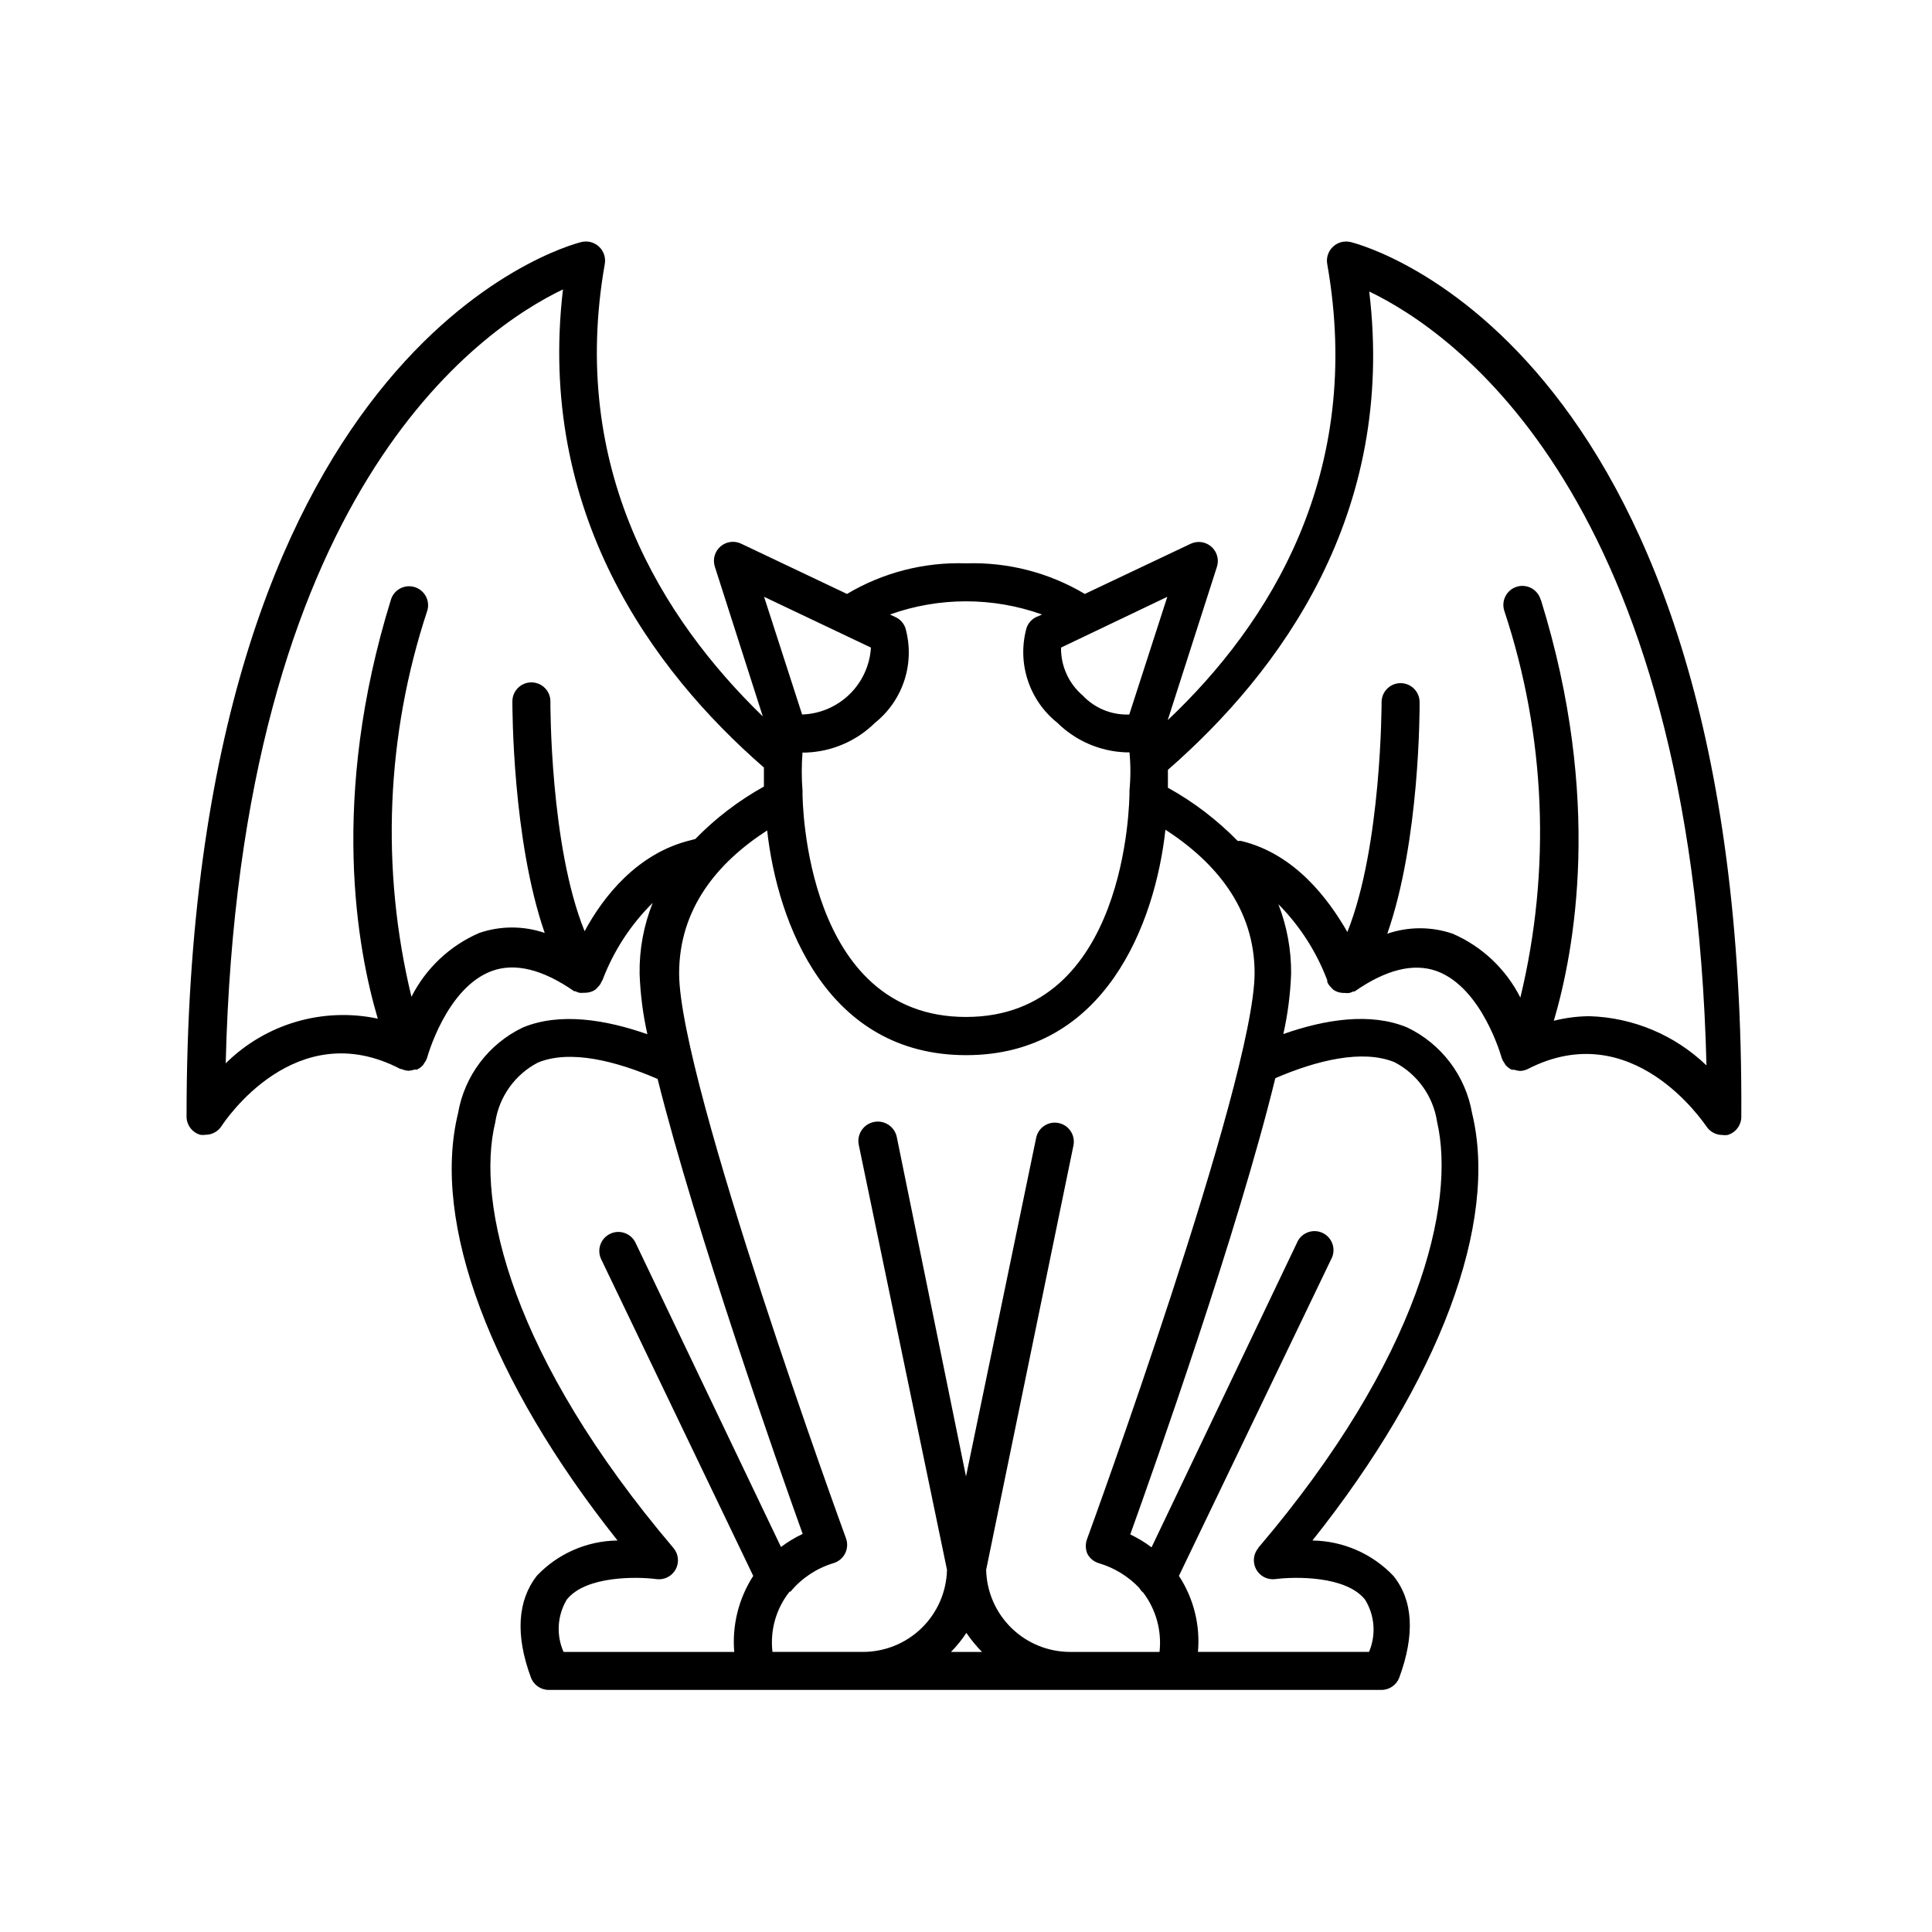
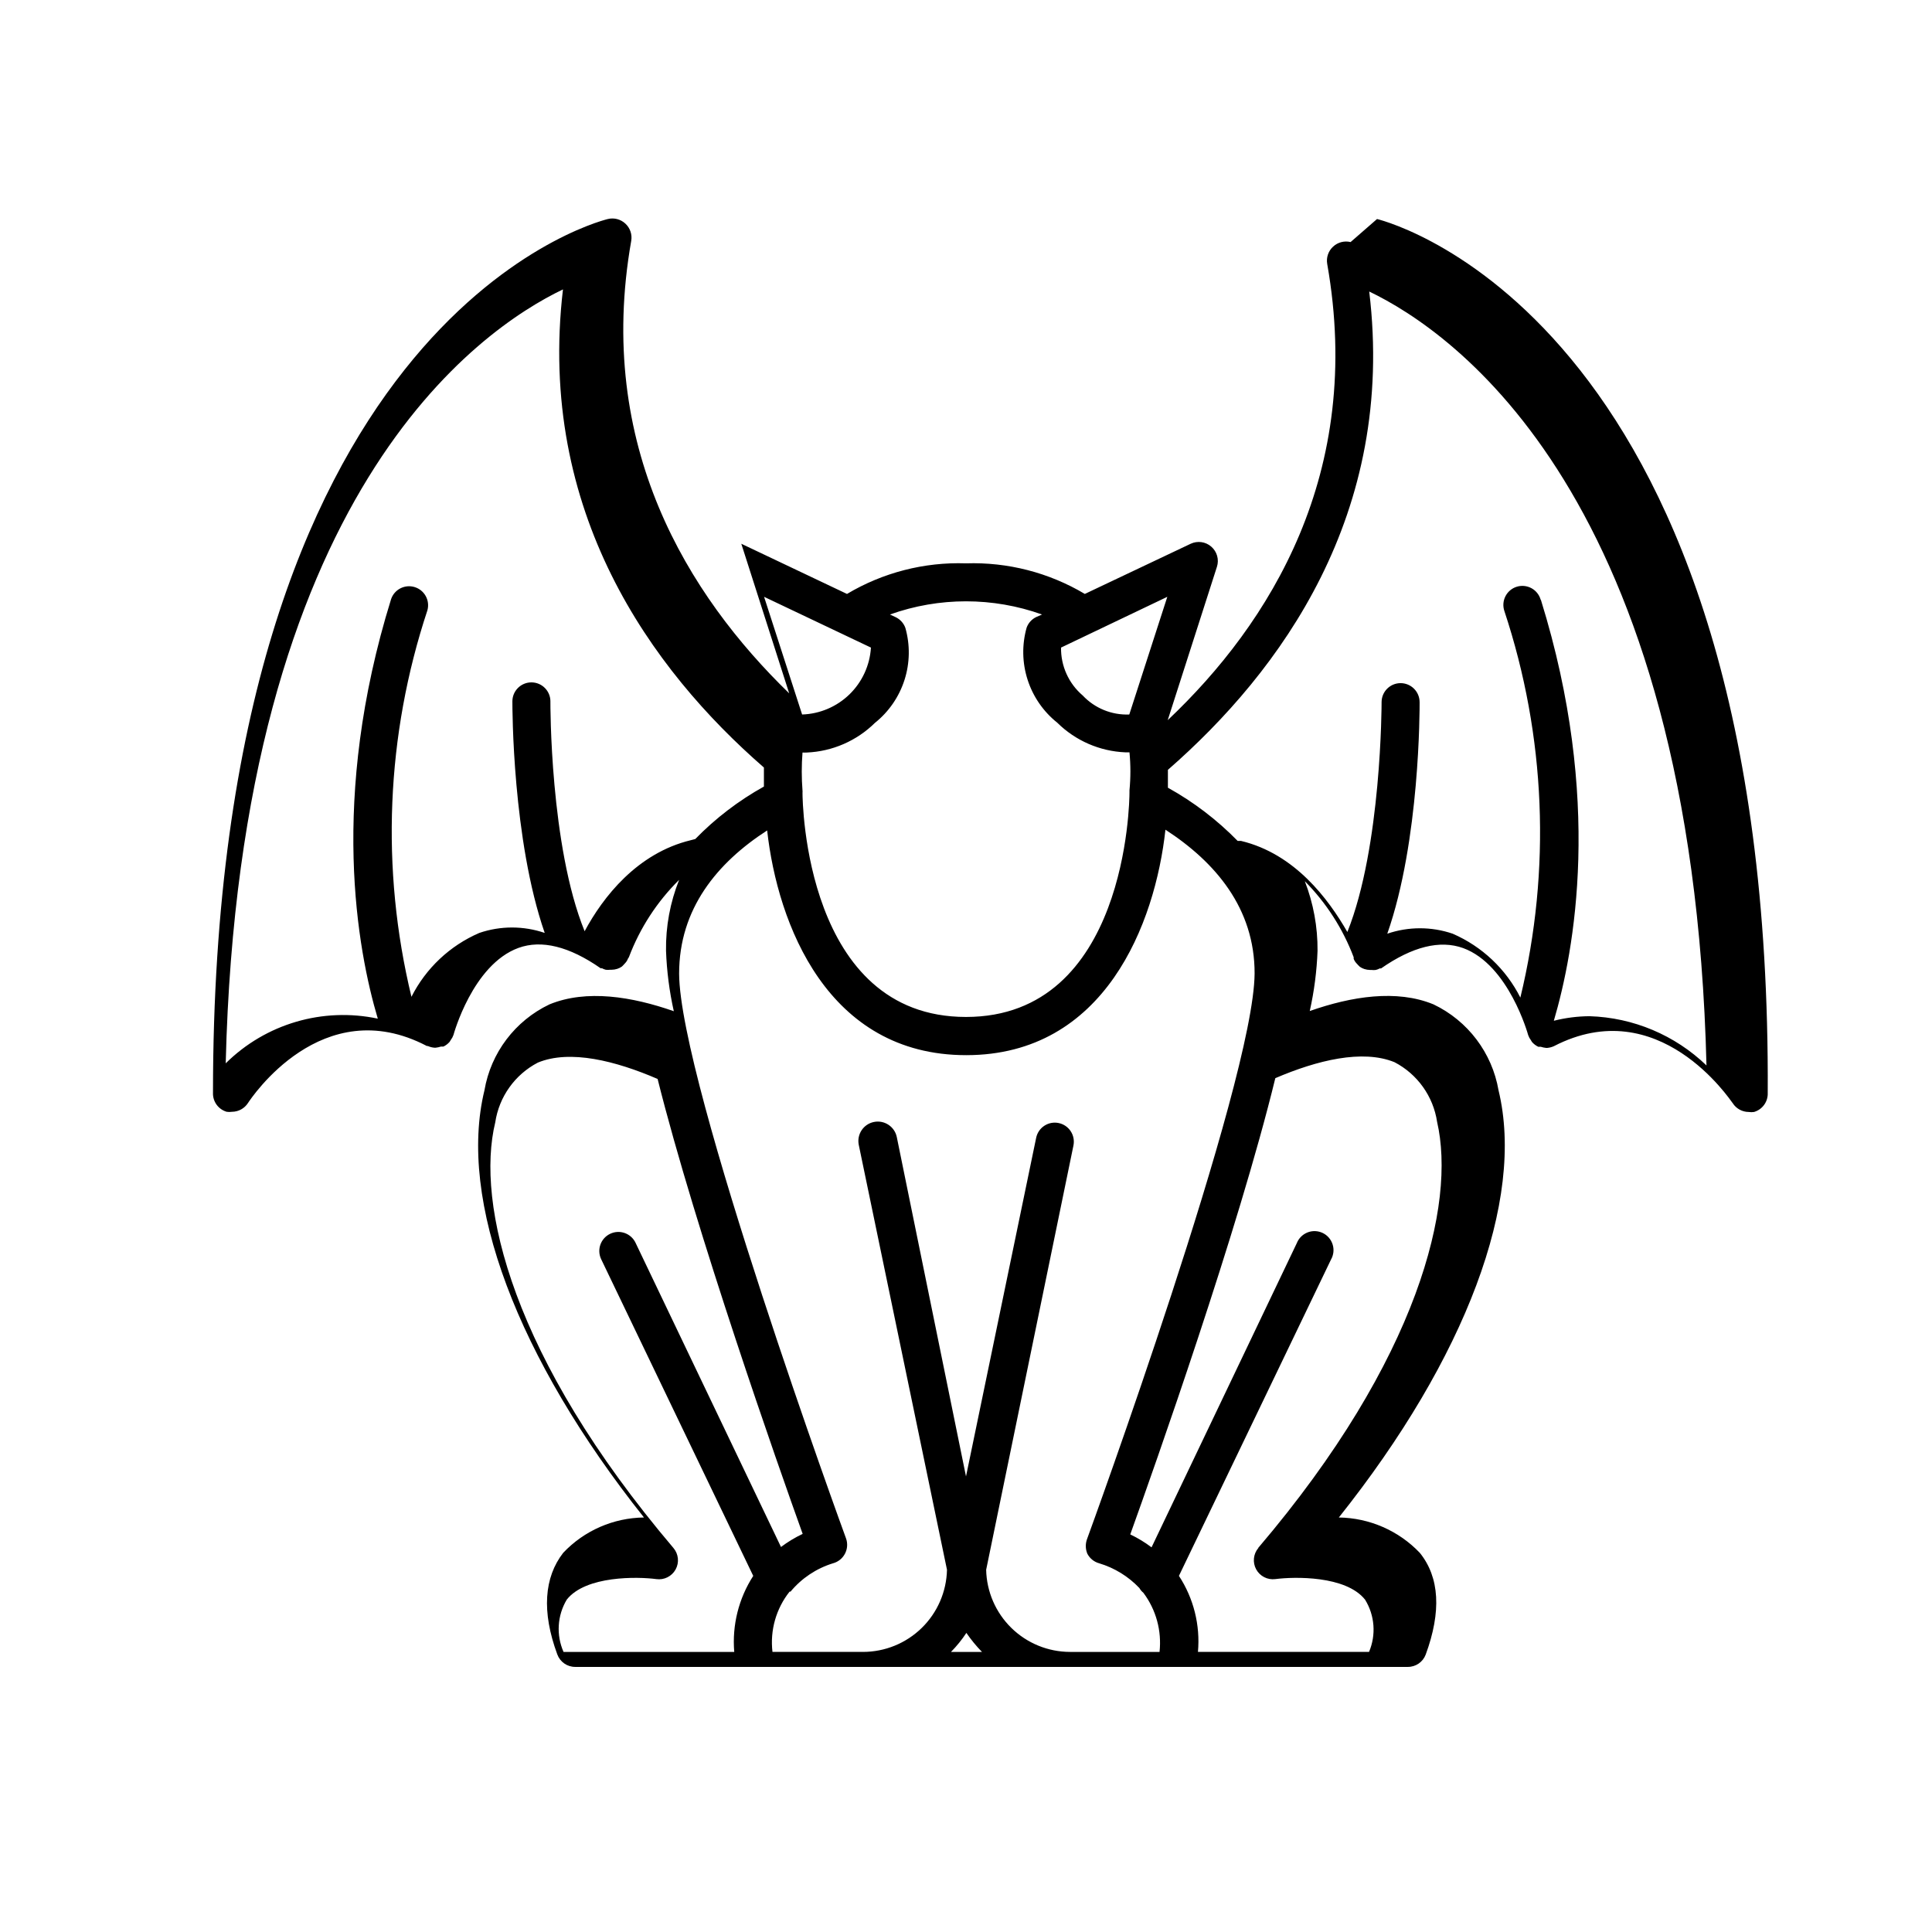
<svg xmlns="http://www.w3.org/2000/svg" fill="#000000" width="800px" height="800px" version="1.1" viewBox="144 144 512 512">
-   <path d="m501.92 208.15c-1.648-0.406-3.391 0.051-4.633 1.207-1.27 1.164-1.859 2.891-1.562 4.586 9.773 55.418-15.113 95.219-42.27 120.91l13.047-40.656c0.613-1.922 0.016-4.023-1.512-5.34-1.504-1.309-3.637-1.602-5.441-0.758l-28.062 13.301h0.004c-9.508-5.66-20.434-8.473-31.488-8.109-11.074-0.375-22.02 2.441-31.539 8.109l-28.012-13.301c-1.82-0.891-3.996-0.605-5.523 0.727-1.531 1.328-2.113 3.445-1.48 5.371l12.695 39.648c-26.75-25.945-51.438-65.547-41.867-119.91 0.297-1.695-0.293-3.422-1.559-4.586-1.246-1.156-2.988-1.613-4.637-1.207-4.281 1.059-104.64 28.465-104.64 231.55-0.094 2.312 1.402 4.391 3.625 5.039 0.469 0.07 0.945 0.07 1.414 0 1.711-0.004 3.305-0.879 4.231-2.32 0.805-1.211 19.598-29.676 47.41-15.113h0.25c0.559 0.25 1.152 0.406 1.762 0.453h0.305c0.48-0.047 0.953-0.148 1.41-0.301h0.656c0.633-0.301 1.199-0.73 1.66-1.262l0.301-0.504h0.004c0.301-0.395 0.539-0.836 0.703-1.309 0 0 5.039-18.641 17.23-23.074 6.098-2.215 13.453-0.402 21.766 5.391h0.352c0.316 0.176 0.656 0.312 1.008 0.402 0.387 0.047 0.773 0.047 1.16 0h0.402c0.512-0.004 1.023-0.09 1.512-0.25 0.43-0.141 0.836-0.344 1.207-0.605 0.105-0.129 0.223-0.25 0.355-0.352l0.555-0.605c0.309-0.336 0.547-0.73 0.703-1.16 0.102-0.121 0.188-0.258 0.254-0.402 2.914-7.691 7.449-14.668 13.297-20.453-2.387 5.973-3.566 12.359-3.473 18.789 0.195 5.394 0.887 10.758 2.062 16.023-11.082-3.879-23.125-5.844-32.949-1.812-9.105 4.332-15.535 12.828-17.23 22.77-7.106 29.121 8.664 70.938 42.27 113.21-8.109 0.094-15.84 3.473-21.41 9.371-5.039 6.5-5.742 15.566-1.562 26.902 0.723 1.996 2.617 3.324 4.738 3.324h220.67c2.106 0.008 3.996-1.297 4.734-3.273 4.18-11.387 3.68-20.453-1.562-26.953-5.602-5.883-13.34-9.258-21.461-9.371 33.656-42.27 49.375-84.086 42.32-113.21-1.711-9.934-8.133-18.426-17.23-22.77-9.773-4.031-21.766-2.117-32.797 1.762 1.176-5.25 1.867-10.594 2.062-15.973 0.051-6.305-1.094-12.559-3.375-18.438 5.684 5.734 10.094 12.602 12.949 20.152-0.016 0.133-0.016 0.27 0 0.402 0.156 0.43 0.395 0.824 0.703 1.16l0.555 0.605c0.133 0.102 0.25 0.223 0.355 0.352 0.371 0.262 0.777 0.465 1.207 0.605 0.488 0.16 1 0.242 1.512 0.25h0.402c0.367 0.051 0.742 0.051 1.109 0 0.371-0.082 0.727-0.215 1.059-0.402h0.352c8.312-5.793 15.617-7.609 21.766-5.391 12.09 4.434 17.18 22.871 17.23 23.074 0.164 0.473 0.402 0.914 0.703 1.309l0.301 0.504h0.004c0.461 0.531 1.027 0.961 1.66 1.262h0.656c0.457 0.152 0.93 0.254 1.41 0.301h0.352c0.594-0.055 1.172-0.207 1.715-0.453 27.762-14.359 46.602 14.105 47.41 15.113 0.922 1.441 2.516 2.316 4.231 2.32 0.469 0.07 0.941 0.07 1.41 0 2.223-0.648 3.719-2.727 3.629-5.039 1.105-203.14-99.25-230.54-103.54-231.6zm50.383 94.816c-0.363-1.312-1.242-2.426-2.438-3.082-1.195-0.652-2.606-0.797-3.906-0.395-1.305 0.402-2.387 1.316-3.004 2.531-0.617 1.215-0.719 2.629-0.277 3.918 10.957 33.074 12.422 68.559 4.234 102.43-3.82-7.566-10.164-13.555-17.938-16.93-5.617-1.918-11.711-1.918-17.328 0 8.664-24.688 8.566-59.602 8.566-61.363h-0.004c0-1.336-0.531-2.617-1.477-3.562-0.945-0.945-2.227-1.477-3.562-1.477-2.781 0-5.035 2.258-5.035 5.039 0 0.453 0 38.289-9.07 60.91-5.039-8.766-13.906-20.707-28.164-24.133h-0.906c-5.445-5.574-11.676-10.328-18.488-14.105v-4.734c29.875-26.098 60.457-67.812 53.352-126.76 22.066 10.578 85.648 54.008 89.375 205.1v-0.004c-8.352-8.039-19.395-12.691-30.984-13.047-3.191 0.02-6.371 0.426-9.469 1.207 5.441-18.488 12.996-58.645-3.426-111.54zm-120.16 248.73c-0.527 1.293-0.527 2.738 0 4.031 0.648 1.266 1.801 2.199 3.176 2.57 4.051 1.219 7.715 3.477 10.629 6.547 0.27 0.484 0.629 0.914 1.059 1.262 3.367 4.488 4.898 10.09 4.281 15.668h-23.727c-5.812-0.012-11.391-2.293-15.539-6.359-4.152-4.066-6.551-9.598-6.68-15.406l23.125-112.4c0.281-1.316 0.023-2.691-0.715-3.82-0.738-1.125-1.895-1.91-3.215-2.176-1.312-0.27-2.672-0.004-3.789 0.734-1.113 0.734-1.891 1.887-2.156 3.195l-18.59 89.727-18.34-89.93c-0.57-2.781-3.289-4.574-6.07-4.004-2.785 0.57-4.578 3.289-4.008 6.07l23.379 112.6c-0.133 5.82-2.535 11.355-6.699 15.422-4.16 4.066-9.75 6.344-15.57 6.344h-23.98c-0.676-5.715 0.957-11.465 4.535-15.973h0.25c2.934-3.543 6.84-6.148 11.234-7.504 1.367-0.359 2.516-1.273 3.176-2.519 0.672-1.258 0.781-2.738 0.301-4.082-0.453-1.211-44.133-120.91-44.234-149.68 0-17.18 10.078-29.371 23.328-37.938 2.769 24.789 15.973 59.551 52.75 59.551 36.777 0 50.078-34.914 52.801-59.75 13.199 8.566 23.68 20.809 23.629 38.137-0.207 28.668-43.887 148.48-44.34 149.68zm45.344 2.519c-1.352 1.586-1.586 3.84-0.594 5.668 0.996 1.832 3.012 2.863 5.078 2.594 5.039-0.656 18.691-0.957 23.781 5.441 2.578 4.172 2.973 9.34 1.055 13.855h-45.344 0.004c0.637-7.094-1.141-14.195-5.039-20.152l40.305-83.832v-0.004c0.691-1.215 0.848-2.664 0.426-3.996-0.418-1.336-1.371-2.438-2.633-3.039-1.262-0.602-2.719-0.656-4.019-0.141-1.301 0.512-2.332 1.543-2.844 2.844l-38.492 80.609h0.004c-1.762-1.328-3.652-2.477-5.644-3.426 6.398-17.785 28.617-80.609 38.441-120.91 11.035-4.734 23.074-7.707 31.59-4.231 6.074 3.164 10.27 9.043 11.285 15.82 4.988 21.664-4.637 62.672-47.41 112.9zm-81.465 27.559c1.52-1.543 2.887-3.231 4.078-5.039 1.23 1.797 2.613 3.484 4.133 5.039zm-102.68 0c-1.98-4.484-1.66-9.648 0.855-13.855 5.039-6.398 18.844-6.098 23.73-5.441 2.074 0.293 4.113-0.727 5.121-2.562 1.008-1.84 0.773-4.106-0.59-5.699-42.773-50.383-52.445-91.238-47.207-112.8 1.016-6.773 5.211-12.652 11.285-15.816 8.516-3.527 20.656-0.453 31.738 4.332 10.078 40.305 32.043 102.78 38.441 120.56h0.004c-2.027 0.957-3.953 2.125-5.746 3.473l-38.543-80.609h0.004c-1.199-2.516-4.207-3.59-6.727-2.391-2.519 1.195-3.59 4.207-2.394 6.727l40.305 83.934c-3.859 5.977-5.629 13.062-5.035 20.152zm33.754-215.12c-14.258 3.426-23.328 15.113-28.164 24.133-9.219-22.621-9.07-60.457-9.07-60.91l0.004-0.004c0-2.781-2.258-5.035-5.039-5.035s-5.039 2.254-5.039 5.035c0 1.762 0 36.676 8.566 61.363-5.617-1.918-11.715-1.918-17.332 0-7.793 3.367-14.156 9.355-17.984 16.93-8.191-33.867-6.727-69.348 4.231-102.43 0.723-2.621-0.77-5.348-3.371-6.148-2.602-0.805-5.367 0.602-6.25 3.176-16.426 52.898-8.918 93.055-3.527 111.19-14.574-3.09-29.723 1.359-40.305 11.84 3.68-151.14 67.309-194.52 89.375-205.1-6.902 58.895 23.426 100.76 53.254 126.71v5.039c-6.707 3.727-12.836 8.41-18.188 13.906zm47.711-51.039c-0.285 4.695-2.316 9.117-5.688 12.398-3.375 3.277-7.848 5.184-12.551 5.336l-10.078-31.188zm78.543-13.453-10.078 31.188h0.004c-4.652 0.188-9.152-1.648-12.344-5.039-3.711-3.164-5.816-7.816-5.746-12.695zm-34.711 5.344c-1.195 0.566-2.117 1.578-2.57 2.82-1.277 4.531-1.188 9.34 0.258 13.82 1.441 4.481 4.172 8.434 7.852 11.371 4.824 4.773 11.258 7.574 18.039 7.859h1.109-0.004c0.324 3.352 0.324 6.723 0 10.074v0.605c0 2.418-0.754 59.449-43.328 59.449-42.57 0-43.324-56.98-43.324-59.398 0.023-0.199 0.023-0.402 0-0.605-0.262-3.352-0.262-6.723 0-10.074 0.387 0.023 0.773 0.023 1.156 0 6.781-0.293 13.207-3.094 18.039-7.859 3.676-2.938 6.402-6.898 7.836-11.379 1.434-4.481 1.512-9.285 0.223-13.812-0.453-1.242-1.375-2.254-2.566-2.82l-1.512-0.707c13.031-4.66 27.273-4.66 40.305 0z" />
+   <path d="m501.92 208.15c-1.648-0.406-3.391 0.051-4.633 1.207-1.27 1.164-1.859 2.891-1.562 4.586 9.773 55.418-15.113 95.219-42.27 120.91l13.047-40.656c0.613-1.922 0.016-4.023-1.512-5.34-1.504-1.309-3.637-1.602-5.441-0.758l-28.062 13.301h0.004c-9.508-5.66-20.434-8.473-31.488-8.109-11.074-0.375-22.02 2.441-31.539 8.109l-28.012-13.301l12.695 39.648c-26.75-25.945-51.438-65.547-41.867-119.91 0.297-1.695-0.293-3.422-1.559-4.586-1.246-1.156-2.988-1.613-4.637-1.207-4.281 1.059-104.64 28.465-104.64 231.55-0.094 2.312 1.402 4.391 3.625 5.039 0.469 0.07 0.945 0.07 1.414 0 1.711-0.004 3.305-0.879 4.231-2.32 0.805-1.211 19.598-29.676 47.41-15.113h0.25c0.559 0.25 1.152 0.406 1.762 0.453h0.305c0.48-0.047 0.953-0.148 1.41-0.301h0.656c0.633-0.301 1.199-0.73 1.66-1.262l0.301-0.504h0.004c0.301-0.395 0.539-0.836 0.703-1.309 0 0 5.039-18.641 17.23-23.074 6.098-2.215 13.453-0.402 21.766 5.391h0.352c0.316 0.176 0.656 0.312 1.008 0.402 0.387 0.047 0.773 0.047 1.16 0h0.402c0.512-0.004 1.023-0.09 1.512-0.25 0.43-0.141 0.836-0.344 1.207-0.605 0.105-0.129 0.223-0.25 0.355-0.352l0.555-0.605c0.309-0.336 0.547-0.73 0.703-1.16 0.102-0.121 0.188-0.258 0.254-0.402 2.914-7.691 7.449-14.668 13.297-20.453-2.387 5.973-3.566 12.359-3.473 18.789 0.195 5.394 0.887 10.758 2.062 16.023-11.082-3.879-23.125-5.844-32.949-1.812-9.105 4.332-15.535 12.828-17.23 22.77-7.106 29.121 8.664 70.938 42.27 113.21-8.109 0.094-15.84 3.473-21.41 9.371-5.039 6.5-5.742 15.566-1.562 26.902 0.723 1.996 2.617 3.324 4.738 3.324h220.67c2.106 0.008 3.996-1.297 4.734-3.273 4.18-11.387 3.68-20.453-1.562-26.953-5.602-5.883-13.34-9.258-21.461-9.371 33.656-42.27 49.375-84.086 42.32-113.21-1.711-9.934-8.133-18.426-17.23-22.77-9.773-4.031-21.766-2.117-32.797 1.762 1.176-5.25 1.867-10.594 2.062-15.973 0.051-6.305-1.094-12.559-3.375-18.438 5.684 5.734 10.094 12.602 12.949 20.152-0.016 0.133-0.016 0.27 0 0.402 0.156 0.43 0.395 0.824 0.703 1.16l0.555 0.605c0.133 0.102 0.25 0.223 0.355 0.352 0.371 0.262 0.777 0.465 1.207 0.605 0.488 0.16 1 0.242 1.512 0.25h0.402c0.367 0.051 0.742 0.051 1.109 0 0.371-0.082 0.727-0.215 1.059-0.402h0.352c8.312-5.793 15.617-7.609 21.766-5.391 12.09 4.434 17.18 22.871 17.23 23.074 0.164 0.473 0.402 0.914 0.703 1.309l0.301 0.504h0.004c0.461 0.531 1.027 0.961 1.66 1.262h0.656c0.457 0.152 0.93 0.254 1.41 0.301h0.352c0.594-0.055 1.172-0.207 1.715-0.453 27.762-14.359 46.602 14.105 47.41 15.113 0.922 1.441 2.516 2.316 4.231 2.32 0.469 0.07 0.941 0.07 1.41 0 2.223-0.648 3.719-2.727 3.629-5.039 1.105-203.14-99.25-230.54-103.54-231.6zm50.383 94.816c-0.363-1.312-1.242-2.426-2.438-3.082-1.195-0.652-2.606-0.797-3.906-0.395-1.305 0.402-2.387 1.316-3.004 2.531-0.617 1.215-0.719 2.629-0.277 3.918 10.957 33.074 12.422 68.559 4.234 102.43-3.82-7.566-10.164-13.555-17.938-16.93-5.617-1.918-11.711-1.918-17.328 0 8.664-24.688 8.566-59.602 8.566-61.363h-0.004c0-1.336-0.531-2.617-1.477-3.562-0.945-0.945-2.227-1.477-3.562-1.477-2.781 0-5.035 2.258-5.035 5.039 0 0.453 0 38.289-9.07 60.91-5.039-8.766-13.906-20.707-28.164-24.133h-0.906c-5.445-5.574-11.676-10.328-18.488-14.105v-4.734c29.875-26.098 60.457-67.812 53.352-126.76 22.066 10.578 85.648 54.008 89.375 205.1v-0.004c-8.352-8.039-19.395-12.691-30.984-13.047-3.191 0.02-6.371 0.426-9.469 1.207 5.441-18.488 12.996-58.645-3.426-111.54zm-120.16 248.73c-0.527 1.293-0.527 2.738 0 4.031 0.648 1.266 1.801 2.199 3.176 2.57 4.051 1.219 7.715 3.477 10.629 6.547 0.27 0.484 0.629 0.914 1.059 1.262 3.367 4.488 4.898 10.09 4.281 15.668h-23.727c-5.812-0.012-11.391-2.293-15.539-6.359-4.152-4.066-6.551-9.598-6.68-15.406l23.125-112.4c0.281-1.316 0.023-2.691-0.715-3.82-0.738-1.125-1.895-1.91-3.215-2.176-1.312-0.27-2.672-0.004-3.789 0.734-1.113 0.734-1.891 1.887-2.156 3.195l-18.59 89.727-18.34-89.93c-0.57-2.781-3.289-4.574-6.07-4.004-2.785 0.57-4.578 3.289-4.008 6.07l23.379 112.6c-0.133 5.82-2.535 11.355-6.699 15.422-4.16 4.066-9.75 6.344-15.57 6.344h-23.98c-0.676-5.715 0.957-11.465 4.535-15.973h0.25c2.934-3.543 6.84-6.148 11.234-7.504 1.367-0.359 2.516-1.273 3.176-2.519 0.672-1.258 0.781-2.738 0.301-4.082-0.453-1.211-44.133-120.91-44.234-149.68 0-17.18 10.078-29.371 23.328-37.938 2.769 24.789 15.973 59.551 52.75 59.551 36.777 0 50.078-34.914 52.801-59.75 13.199 8.566 23.68 20.809 23.629 38.137-0.207 28.668-43.887 148.48-44.34 149.68zm45.344 2.519c-1.352 1.586-1.586 3.84-0.594 5.668 0.996 1.832 3.012 2.863 5.078 2.594 5.039-0.656 18.691-0.957 23.781 5.441 2.578 4.172 2.973 9.34 1.055 13.855h-45.344 0.004c0.637-7.094-1.141-14.195-5.039-20.152l40.305-83.832v-0.004c0.691-1.215 0.848-2.664 0.426-3.996-0.418-1.336-1.371-2.438-2.633-3.039-1.262-0.602-2.719-0.656-4.019-0.141-1.301 0.512-2.332 1.543-2.844 2.844l-38.492 80.609h0.004c-1.762-1.328-3.652-2.477-5.644-3.426 6.398-17.785 28.617-80.609 38.441-120.91 11.035-4.734 23.074-7.707 31.59-4.231 6.074 3.164 10.27 9.043 11.285 15.82 4.988 21.664-4.637 62.672-47.41 112.9zm-81.465 27.559c1.52-1.543 2.887-3.231 4.078-5.039 1.23 1.797 2.613 3.484 4.133 5.039zm-102.68 0c-1.98-4.484-1.66-9.648 0.855-13.855 5.039-6.398 18.844-6.098 23.73-5.441 2.074 0.293 4.113-0.727 5.121-2.562 1.008-1.84 0.773-4.106-0.59-5.699-42.773-50.383-52.445-91.238-47.207-112.8 1.016-6.773 5.211-12.652 11.285-15.816 8.516-3.527 20.656-0.453 31.738 4.332 10.078 40.305 32.043 102.78 38.441 120.56h0.004c-2.027 0.957-3.953 2.125-5.746 3.473l-38.543-80.609h0.004c-1.199-2.516-4.207-3.59-6.727-2.391-2.519 1.195-3.59 4.207-2.394 6.727l40.305 83.934c-3.859 5.977-5.629 13.062-5.035 20.152zm33.754-215.12c-14.258 3.426-23.328 15.113-28.164 24.133-9.219-22.621-9.07-60.457-9.07-60.91l0.004-0.004c0-2.781-2.258-5.035-5.039-5.035s-5.039 2.254-5.039 5.035c0 1.762 0 36.676 8.566 61.363-5.617-1.918-11.715-1.918-17.332 0-7.793 3.367-14.156 9.355-17.984 16.93-8.191-33.867-6.727-69.348 4.231-102.43 0.723-2.621-0.77-5.348-3.371-6.148-2.602-0.805-5.367 0.602-6.25 3.176-16.426 52.898-8.918 93.055-3.527 111.19-14.574-3.09-29.723 1.359-40.305 11.84 3.68-151.14 67.309-194.52 89.375-205.1-6.902 58.895 23.426 100.76 53.254 126.71v5.039c-6.707 3.727-12.836 8.41-18.188 13.906zm47.711-51.039c-0.285 4.695-2.316 9.117-5.688 12.398-3.375 3.277-7.848 5.184-12.551 5.336l-10.078-31.188zm78.543-13.453-10.078 31.188h0.004c-4.652 0.188-9.152-1.648-12.344-5.039-3.711-3.164-5.816-7.816-5.746-12.695zm-34.711 5.344c-1.195 0.566-2.117 1.578-2.57 2.82-1.277 4.531-1.188 9.34 0.258 13.82 1.441 4.481 4.172 8.434 7.852 11.371 4.824 4.773 11.258 7.574 18.039 7.859h1.109-0.004c0.324 3.352 0.324 6.723 0 10.074v0.605c0 2.418-0.754 59.449-43.328 59.449-42.57 0-43.324-56.98-43.324-59.398 0.023-0.199 0.023-0.402 0-0.605-0.262-3.352-0.262-6.723 0-10.074 0.387 0.023 0.773 0.023 1.156 0 6.781-0.293 13.207-3.094 18.039-7.859 3.676-2.938 6.402-6.898 7.836-11.379 1.434-4.481 1.512-9.285 0.223-13.812-0.453-1.242-1.375-2.254-2.566-2.82l-1.512-0.707c13.031-4.66 27.273-4.66 40.305 0z" />
</svg>